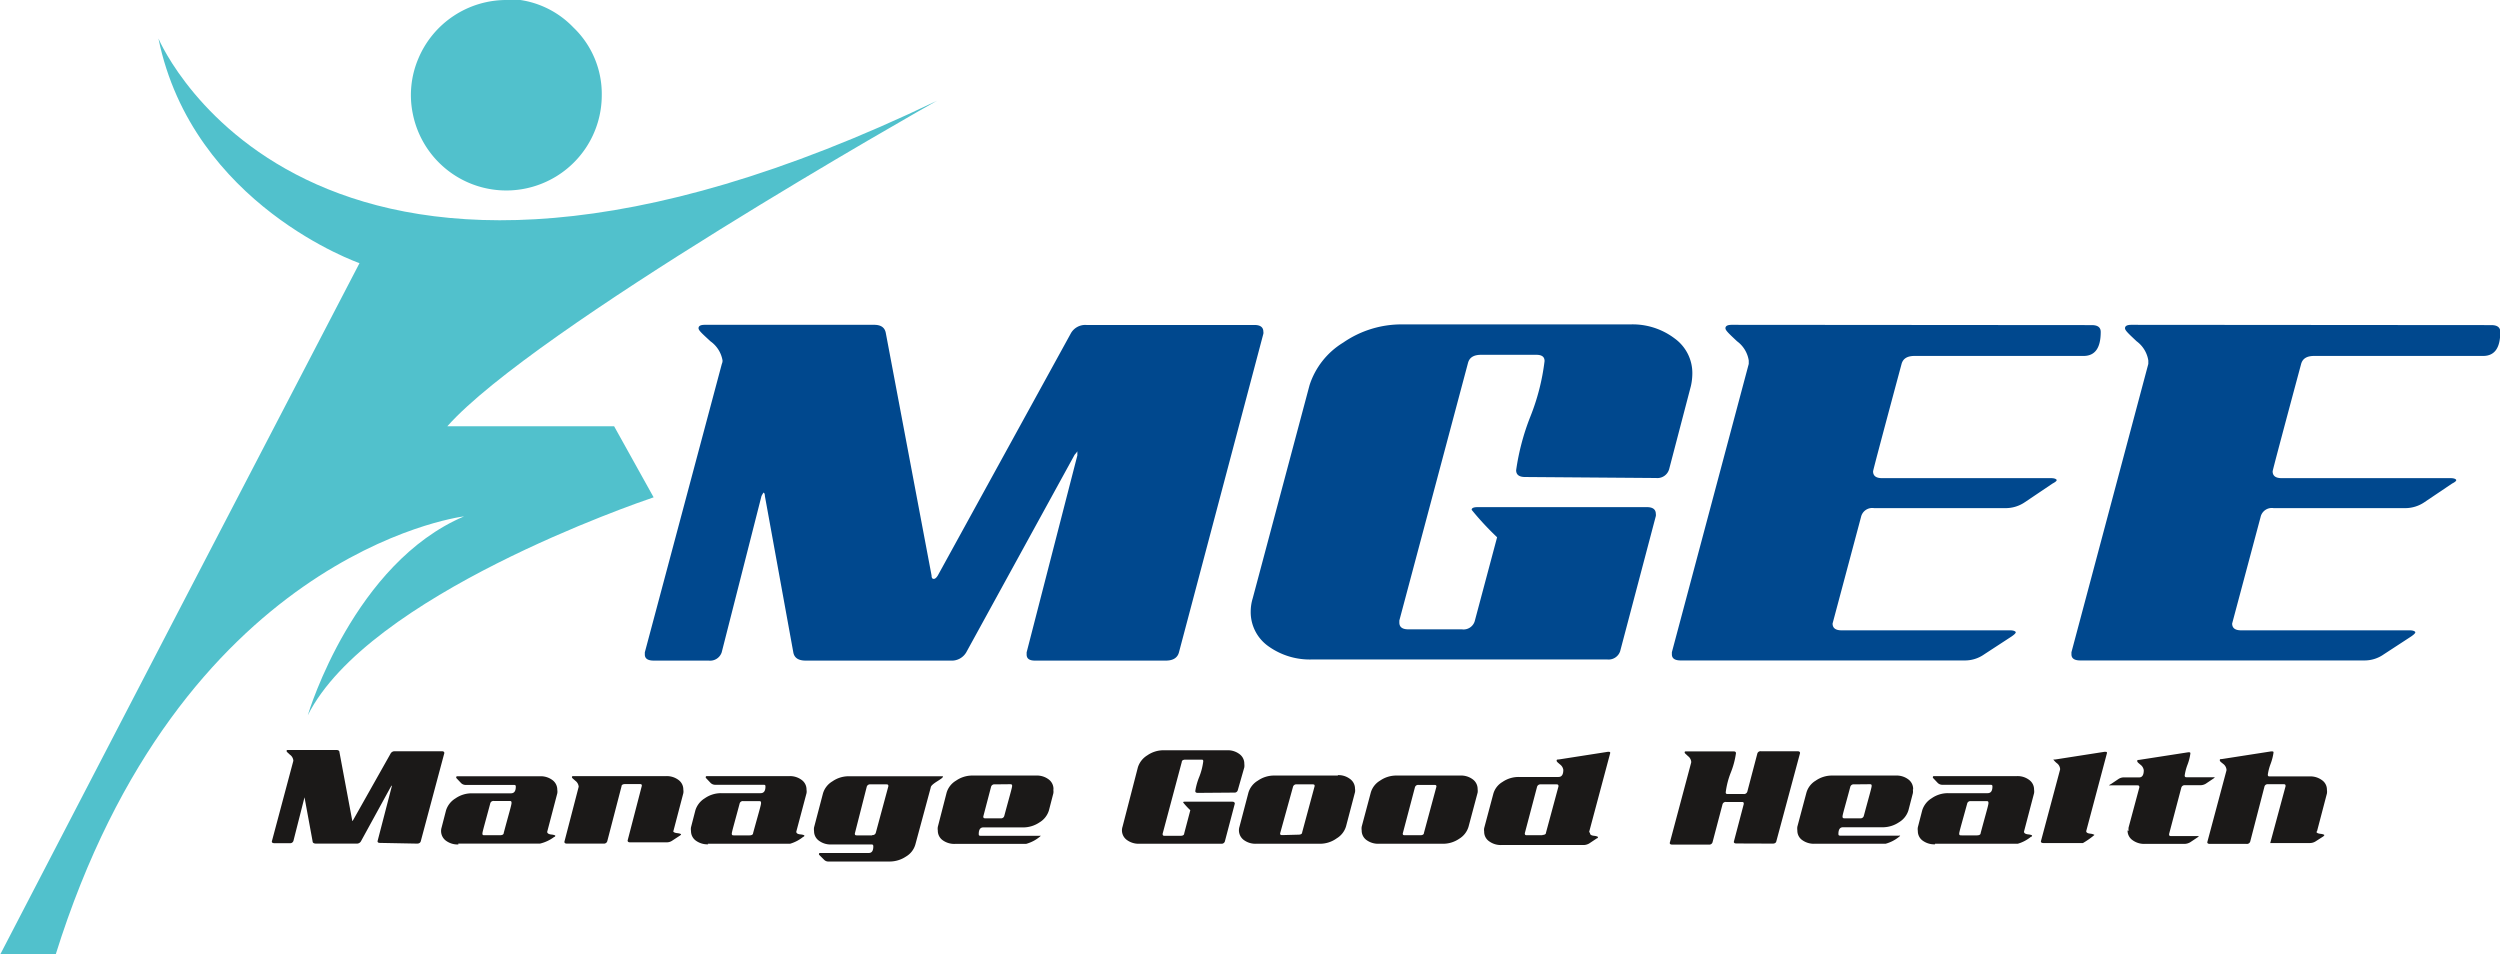
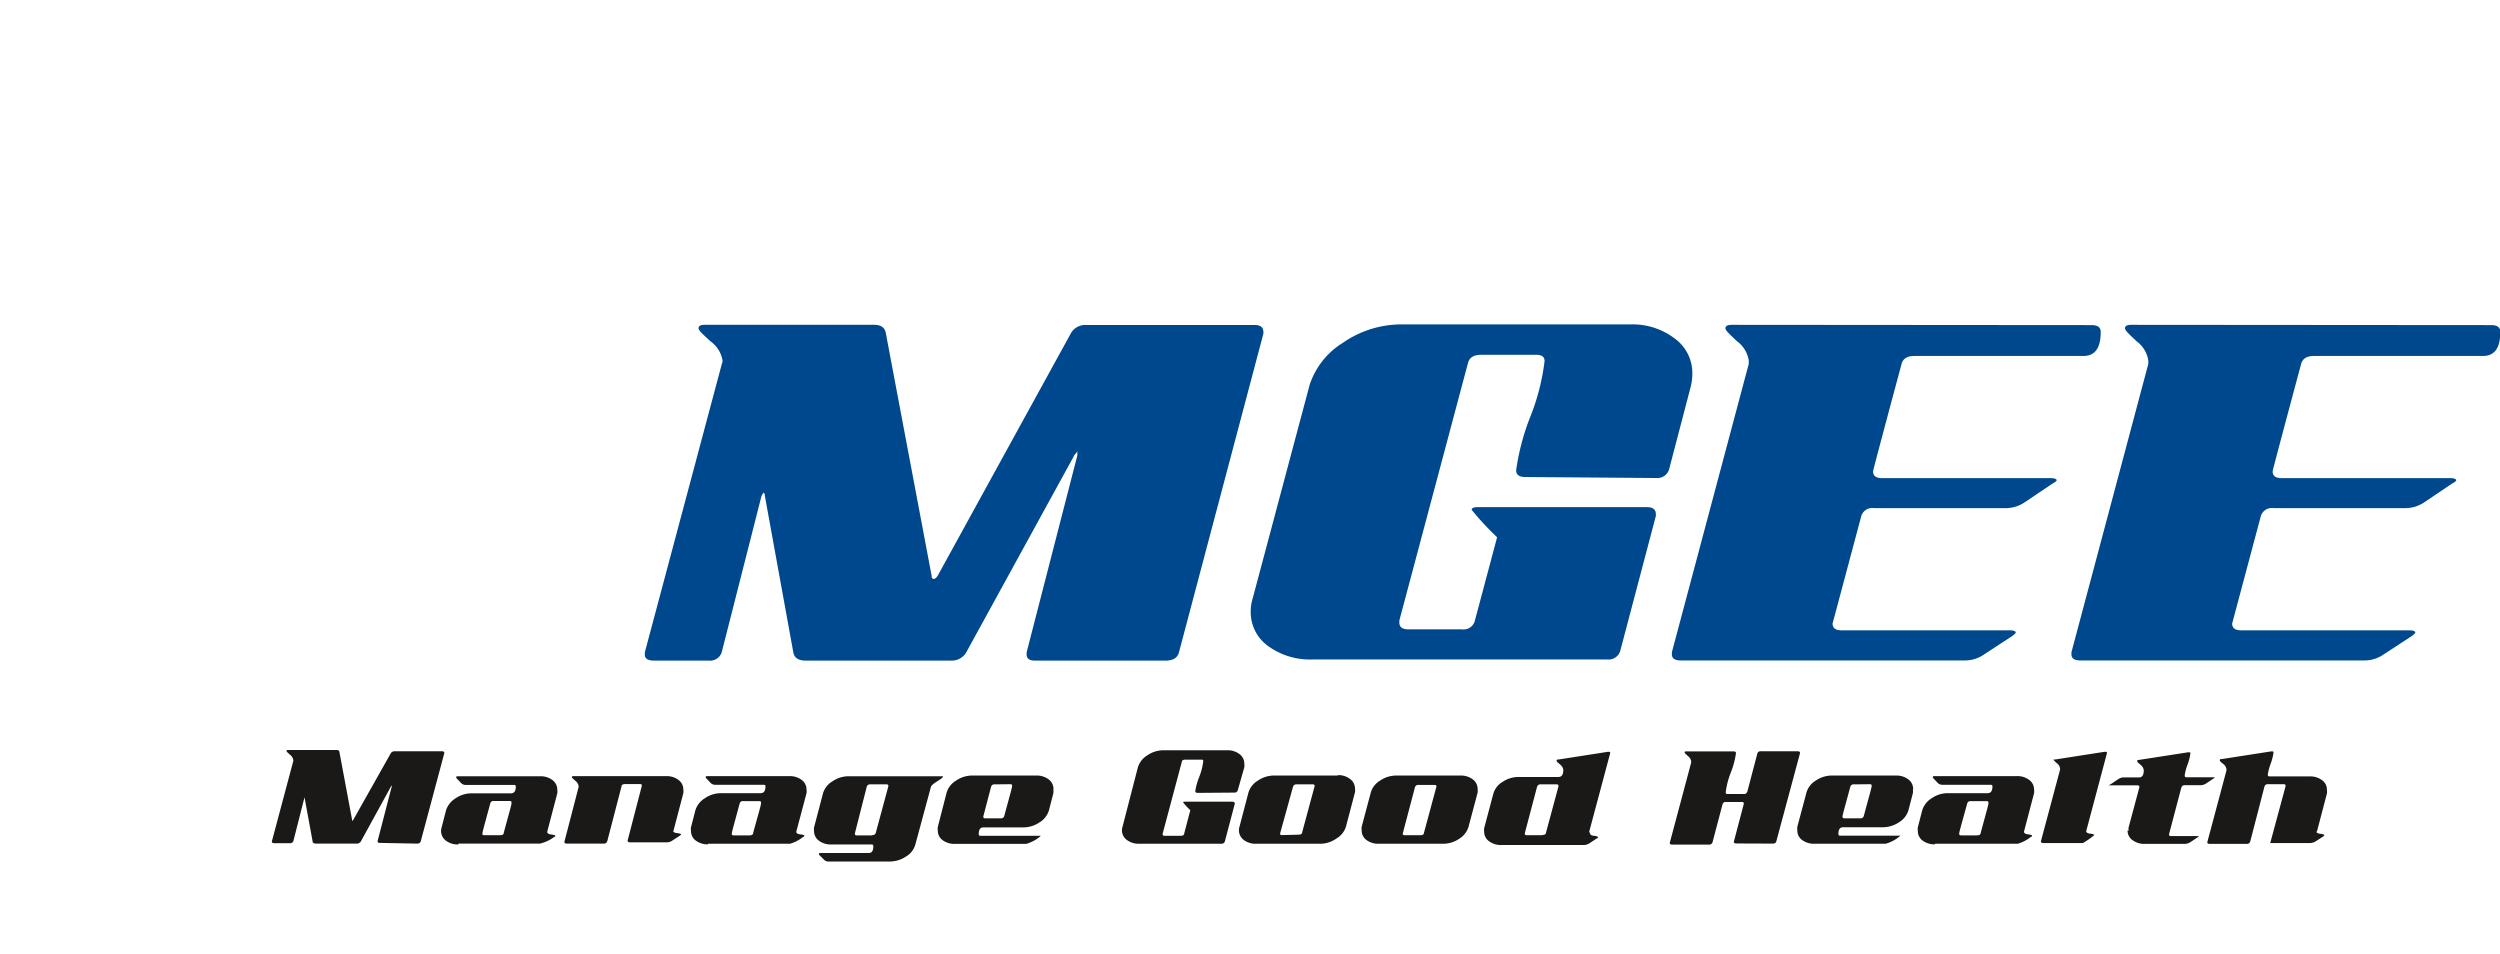
<svg xmlns="http://www.w3.org/2000/svg" viewBox="0 0 175.94 67.16">
  <defs>
    <style>.cls-1{fill:#51c1cc;}.cls-1,.cls-2,.cls-3{fill-rule:evenodd;}.cls-2{fill:#00488e;}.cls-3{fill:#1b1918;}</style>
  </defs>
  <title>Asset 1</title>
  <g id="Layer_2" data-name="Layer 2">
    <g id="Layer_1-2" data-name="Layer 1">
-       <path class="cls-1" d="M35.64,0a6.72,6.72,0,0,0-6.21,4.15A6.56,6.56,0,0,0,29.05,8a6.71,6.71,0,0,0,9.16,4.89,6.7,6.7,0,0,0,4.14-6.21,6.47,6.47,0,0,0-2-4.75,6.48,6.48,0,0,0-4.75-2Zm0,0" />
-       <path class="cls-1" d="M43.22,30,46,35c-1.18.4-20.09,6.88-24.34,15.34.09-.32,3.28-10.72,11-14-.61.07-20,2.85-28.75,30.86H0L12.65,42.84,25.3,18.52S13.56,14.45,11.15,2.71c.24.55,11.17,25.36,54.79,4.38C65.08,7.57,37.55,23.15,31.48,30Zm0,0" />
      <path class="cls-2" d="M82.05,46.49c.51,0,.82-.2.92-.58l5.94-22.42a.37.37,0,0,0,0-.14c0-.32-.21-.48-.63-.48H76.45a1.16,1.16,0,0,0-1.11.63L66,40.5c-.1.16-.19.24-.29.24s-.15-.08-.15-.24L62.34,23.44c-.07-.39-.34-.58-.82-.58H49.59c-.29,0-.43.08-.43.24s.28.4.84.92a2.08,2.08,0,0,1,.85,1.35.54.54,0,0,1-.05.24L45.38,45.91v.15c0,.29.21.43.63.43h3.86a.86.86,0,0,0,.92-.58l2.8-11a2.13,2.13,0,0,1,.14-.24c.06,0,.1.11.1.24l2,11c.07.39.36.58.87.58h10.2A1.18,1.18,0,0,0,68,45.91L75.63,32a1.56,1.56,0,0,0,.19-.24v.29L72.25,45.91v.15c0,.29.19.43.58.43Zm34.5-12.85a.86.86,0,0,0,.92-.63L119,27.16a4.14,4.14,0,0,0,.1-.87,3,3,0,0,0-1.23-2.46,4.9,4.9,0,0,0-3.12-1H98.68a7.21,7.21,0,0,0-4.15,1.28,5.48,5.48,0,0,0-2.37,3l-4,15a3.2,3.2,0,0,0-.14.92,2.94,2.94,0,0,0,1.23,2.44,5,5,0,0,0,3.12.94h20.73a.86.86,0,0,0,.92-.58l2.51-9.51a.41.41,0,0,0,0-.15c0-.32-.21-.48-.63-.48H104c-.29,0-.43.06-.43.19a20.12,20.12,0,0,0,1.79,1.93l-1.56,5.85a.82.82,0,0,1-.92.63H99.11c-.42,0-.63-.16-.63-.48v-.14l4.83-18.12c.1-.39.4-.58.93-.58h3.88c.39,0,.58.14.58.44a15.53,15.53,0,0,1-1,3.91,16.55,16.55,0,0,0-1,3.77c0,.32.21.48.63.48Zm5.32-10.78c-.29,0-.44.08-.44.24s.27.4.82.92a2.08,2.08,0,0,1,.82,1.35v.24l-5.41,20.29v.15c0,.29.21.43.63.43h20a2.35,2.35,0,0,0,1.35-.43l1.93-1.26c.19-.13.29-.23.29-.29s-.13-.14-.39-.14H129.6c-.42,0-.63-.16-.63-.48t2-7.49a.81.81,0,0,1,.92-.63h9.23a2.4,2.4,0,0,0,1.4-.43l1.93-1.3c.19-.1.29-.18.29-.24s-.13-.14-.39-.14H132.45c-.42,0-.63-.16-.63-.48q0-.1,2-7.54c.1-.39.4-.58.92-.58h11.89c.81,0,1.21-.56,1.21-1.69,0-.32-.21-.48-.63-.48Zm28.12,0c-.29,0-.44.08-.44.24s.27.4.82.92a2.08,2.08,0,0,1,.82,1.35v.24l-5.41,20.29v.15c0,.29.21.43.63.43h20a2.35,2.35,0,0,0,1.35-.43l1.93-1.26c.19-.13.29-.23.29-.29s-.13-.14-.39-.14H157.72c-.42,0-.63-.16-.63-.48t2-7.49a.81.81,0,0,1,.92-.63h9.23a2.4,2.4,0,0,0,1.4-.43l1.93-1.3c.2-.1.29-.18.29-.24s-.13-.14-.39-.14H160.57c-.42,0-.63-.16-.63-.48q0-.1,2-7.54c.1-.39.4-.58.92-.58h11.89c.81,0,1.21-.56,1.21-1.69,0-.32-.21-.48-.63-.48Zm0,0" />
      <path class="cls-3" d="M29.35,59.37c.14,0,.23-.06.26-.16L31.27,53a.13.13,0,0,0,0,0c0-.09-.06-.13-.17-.13H27.79a.32.32,0,0,0-.31.18L24.86,57.7s-.05.07-.08.07,0,0,0-.07l-.89-4.76c0-.11-.09-.16-.23-.16H20.29c-.08,0-.12,0-.12.07s.08.11.23.26a.57.57,0,0,1,.24.38.15.15,0,0,1,0,.07l-1.51,5.66v0c0,.08.06.12.18.12h1.08a.24.24,0,0,0,.26-.16l.78-3.07,0-.07s0,0,0,.07L22,59.21c0,.11.1.16.25.16h2.84a.33.33,0,0,0,.31-.16l2.12-3.87.05-.07v.08l-1,3.85v0c0,.08.06.12.16.12Zm2.9,0H38A2.66,2.66,0,0,0,39,58.9c.05,0,.08-.05.08-.08s-.09-.07-.28-.09-.29-.09-.29-.19v0l.71-2.71a.72.72,0,0,0,0-.24.84.84,0,0,0-.34-.69,1.37,1.37,0,0,0-.87-.27H32.23c-.08,0-.12,0-.12.07a.07.07,0,0,0,0,.05l.35.37a.46.46,0,0,0,.34.12h3.32c.12,0,.18,0,.18.12,0,.31-.11.47-.34.47H33.21a2,2,0,0,0-1.16.36,1.52,1.52,0,0,0-.66.84l-.31,1.2a.85.85,0,0,0,.31.94,1.39,1.39,0,0,0,.87.26Zm2.51-3h1.08c.11,0,.16,0,.16.14s-.18.72-.55,2.11c0,.11-.11.16-.26.16H34.12c-.12,0-.17,0-.17-.12s.18-.72.55-2.11a.23.23,0,0,1,.26-.18Zm12.62,2.16v0l.71-2.71a.74.74,0,0,0,0-.24.83.83,0,0,0-.34-.69,1.37,1.37,0,0,0-.87-.27H40.39c-.09,0-.14,0-.14.07s.08.11.23.25a.58.58,0,0,1,.24.38.12.12,0,0,1,0,.07l-1,3.85v0c0,.09.06.13.18.13h2.58a.24.24,0,0,0,.26-.18l1-3.85c0-.11.11-.16.25-.16H45c.11,0,.17,0,.17.12v0l-1,3.85a.13.13,0,0,0,0,0c0,.09.06.13.17.13h2.58a.66.66,0,0,0,.39-.12l.55-.36s.07-.05.07-.08-.1-.07-.29-.09-.28-.09-.28-.19Zm2.43.85h5.79a2.63,2.63,0,0,0,.93-.49c.05,0,.08-.05.08-.08s-.09-.07-.29-.09-.28-.09-.28-.19v0l.72-2.71a.74.74,0,0,0,0-.24.83.83,0,0,0-.34-.69,1.37,1.37,0,0,0-.87-.27H49.79c-.08,0-.12,0-.12.07a.08.08,0,0,0,0,.05l.35.37a.47.47,0,0,0,.34.12H53.7c.12,0,.17,0,.17.12,0,.31-.11.47-.34.47H50.76a2,2,0,0,0-1.16.36,1.52,1.52,0,0,0-.66.84l-.31,1.2a.79.79,0,0,0,0,.26.83.83,0,0,0,.34.68,1.39,1.39,0,0,0,.87.26Zm2.51-3h1.08c.11,0,.16,0,.16.14s-.18.72-.56,2.11c0,.11-.11.16-.25.16H51.68c-.12,0-.18,0-.18-.12s.18-.72.55-2.11a.23.23,0,0,1,.26-.18Zm14.05-1.75s0,0-.09,0H59.73a2,2,0,0,0-1.15.36,1.47,1.47,0,0,0-.66.84l-.63,2.4a.89.89,0,0,0,0,.26.82.82,0,0,0,.35.68,1.37,1.37,0,0,0,.87.26h2.79c.1,0,.16,0,.16.14,0,.3-.1.46-.32.46H57.76c-.08,0-.12,0-.12.07a.07.07,0,0,0,0,.05l.36.36a.41.41,0,0,0,.32.12h4.29a2.06,2.06,0,0,0,1.15-.35,1.44,1.44,0,0,0,.66-.85l1.08-4c0-.12.18-.27.45-.44s.39-.26.39-.29Zm-5,4.16H60.34c-.12,0-.18,0-.18-.13v0L61,55.36a.24.24,0,0,1,.26-.16h1.08c.12,0,.18,0,.18.13a.07.07,0,0,0,0,0l-.88,3.26a.23.23,0,0,1-.25.18Zm12.77-3.25a.84.84,0,0,0-.34-.69,1.37,1.37,0,0,0-.87-.27h-4.5a2,2,0,0,0-1.15.36,1.47,1.47,0,0,0-.66.84L66,58.19a.79.79,0,0,0,0,.26.82.82,0,0,0,.34.68,1.39,1.39,0,0,0,.87.26h5a2.59,2.59,0,0,0,.95-.49s.07-.05.07-.08,0,0-.09,0H69.06c-.12,0-.18,0-.18-.12,0-.32.11-.47.32-.47H72a2.05,2.05,0,0,0,1.15-.35,1.49,1.49,0,0,0,.67-.85l.31-1.2a.74.74,0,0,0,0-.24Zm-3.09-.35c.12,0,.18,0,.18.12s-.18.72-.55,2.1a.23.23,0,0,1-.26.18H69.37c-.11,0-.17,0-.17-.13l.55-2.1a.24.24,0,0,1,.26-.16Zm15.81.59a.23.23,0,0,0,.25-.17L87.57,54a1,1,0,0,0,0-.24.83.83,0,0,0-.34-.69,1.37,1.37,0,0,0-.87-.27H81.9a2,2,0,0,0-1.16.36,1.52,1.52,0,0,0-.66.84L79,58.18a.83.83,0,0,0,.3.93,1.39,1.39,0,0,0,.87.27h5.78a.24.24,0,0,0,.25-.16l.7-2.66a.1.1,0,0,0,0,0c0-.09-.06-.14-.18-.14H83.39c-.08,0-.12,0-.12.06a5.28,5.28,0,0,0,.5.54l-.43,1.63c0,.12-.11.17-.25.17H82c-.12,0-.18,0-.18-.14v0l1.35-5.06c0-.11.11-.16.26-.16h1.09c.11,0,.16,0,.16.12a4.48,4.48,0,0,1-.28,1.09,4.54,4.54,0,0,0-.28,1c0,.09.06.13.18.13Zm7.31-1.2h-4.5a2,2,0,0,0-1.15.36,1.47,1.47,0,0,0-.66.84l-.63,2.4a.85.85,0,0,0,.31.94,1.38,1.38,0,0,0,.87.26h4.49A2,2,0,0,0,94.07,59a1.47,1.47,0,0,0,.66-.85l.63-2.4a.72.72,0,0,0,0-.24.84.84,0,0,0-.35-.69,1.35,1.35,0,0,0-.87-.27Zm-3.9,4.19c-.12,0-.18,0-.18-.12v0L91,55.36a.24.24,0,0,1,.26-.16h1.08c.12,0,.18,0,.18.12a.15.15,0,0,0,0,0l-.88,3.26c0,.11-.11.16-.25.16Zm12.5-4.19h-4.5a2,2,0,0,0-1.15.36,1.44,1.44,0,0,0-.65.84l-.64,2.4a.91.91,0,0,0,0,.26.82.82,0,0,0,.34.68,1.39,1.39,0,0,0,.87.26h4.49a2,2,0,0,0,1.16-.35,1.48,1.48,0,0,0,.66-.85l.64-2.4a.86.86,0,0,0,0-.24.84.84,0,0,0-.34-.69,1.37,1.37,0,0,0-.87-.27ZM98.9,58.78c-.12,0-.18,0-.18-.12v0l.86-3.26a.23.23,0,0,1,.25-.16h1.08c.12,0,.18,0,.18.12v0l-.88,3.26c0,.11-.11.16-.25.16Zm12.94-.24v0L113.32,53v0c0-.06,0-.09-.12-.09h-.05l-3.46.54c-.09,0-.14,0-.14.08s.08.13.24.27a.58.58,0,0,1,.23.38c0,.33-.11.5-.34.5h-2.79a2,2,0,0,0-1.15.35,1.41,1.41,0,0,0-.65.85l-.64,2.4a.76.76,0,0,0,0,.24.81.81,0,0,0,.34.68,1.39,1.39,0,0,0,.87.27h5.79a.81.81,0,0,0,.39-.11l.54-.36c.06,0,.08-.07.08-.09s-.09-.07-.28-.09-.28-.08-.28-.18Zm-3.29.24h-1.06c-.12,0-.18,0-.18-.14v0l.86-3.26a.24.24,0,0,1,.25-.18h1.08c.12,0,.18,0,.18.14v0l-.88,3.26c0,.11-.11.16-.25.16Zm16.21.59c.14,0,.23-.06.25-.16L126.68,53a.11.11,0,0,0,0,0c0-.09-.06-.13-.18-.13h-2.57a.23.23,0,0,0-.26.18l-.7,2.66a.24.24,0,0,1-.26.17h-1.08c-.12,0-.18,0-.18-.13a5.75,5.75,0,0,1,.36-1.39,5.81,5.81,0,0,0,.36-1.35c0-.09-.06-.13-.16-.13h-3.33c-.08,0-.12,0-.12.07s.08.11.23.26a.57.57,0,0,1,.23.38v.07l-1.51,5.66v0c0,.08.06.12.18.12h2.57a.24.24,0,0,0,.26-.16l.7-2.66a.23.23,0,0,1,.26-.18h1.08c.11,0,.16,0,.16.14v0l-.7,2.66a.06.06,0,0,0,0,0c0,.08.06.12.18.12Zm9.88-3.83a.84.84,0,0,0-.34-.69,1.37,1.37,0,0,0-.87-.27h-4.5a2,2,0,0,0-1.15.36,1.45,1.45,0,0,0-.65.84l-.64,2.4a1,1,0,0,0,0,.26.81.81,0,0,0,.34.68,1.39,1.39,0,0,0,.87.26h5a2.56,2.56,0,0,0,.95-.49s.07-.05.07-.08,0,0-.09,0h-4.07c-.12,0-.18,0-.18-.12,0-.32.11-.47.32-.47h2.79a2.05,2.05,0,0,0,1.15-.35,1.49,1.49,0,0,0,.67-.85l.31-1.2a.72.72,0,0,0,0-.24Zm-3.09-.35c.12,0,.17,0,.17.12s-.18.72-.55,2.1a.23.23,0,0,1-.25.18h-1.07c-.12,0-.18,0-.18-.13s.18-.71.55-2.1a.24.24,0,0,1,.26-.16Zm4.63,4.19H142a2.6,2.6,0,0,0,.93-.49c.06,0,.08-.05.08-.08s-.09-.07-.28-.09-.29-.09-.29-.19v0l.71-2.71a.74.74,0,0,0,0-.24.83.83,0,0,0-.34-.69,1.35,1.35,0,0,0-.87-.27h-5.79c-.08,0-.12,0-.12.07a.07.07,0,0,0,0,.05l.35.37a.47.47,0,0,0,.34.12h3.32c.12,0,.18,0,.18.12,0,.31-.11.47-.34.47h-2.78a2,2,0,0,0-1.16.36,1.53,1.53,0,0,0-.66.84l-.31,1.2a.79.79,0,0,0,0,.26.82.82,0,0,0,.34.68,1.38,1.38,0,0,0,.87.26Zm2.51-3h1.09c.11,0,.16,0,.16.14s-.18.72-.55,2.11c0,.11-.11.16-.26.16h-1.07c-.12,0-.18,0-.18-.12s.18-.72.56-2.11a.23.23,0,0,1,.25-.18Zm5.81-2.94s.08.13.24.26a.57.57,0,0,1,.24.39.25.25,0,0,1,0,.07l-1.35,5.05v0c0,.08.06.12.18.12h2.78a5.78,5.78,0,0,0,.81-.57s-.09-.07-.29-.09-.29-.08-.29-.18a.07.07,0,0,1,0,0L148.28,53v0c0-.06,0-.09-.12-.09h-.06l-3.46.54c-.09,0-.14,0-.14.08Zm5.23,5a.81.81,0,0,0,.34.68,1.38,1.38,0,0,0,.87.27h2.78a.83.83,0,0,0,.41-.11l.54-.36s.07-.06.07-.08,0,0-.09,0h-1.82c-.12,0-.18,0-.18-.14v0l.86-3.26a.24.24,0,0,1,.26-.18h1.08a.73.73,0,0,0,.39-.11l.55-.37s.07-.06.07-.08,0,0-.11,0h-1.82c-.12,0-.18,0-.18-.13a3.5,3.5,0,0,1,.2-.76,3.45,3.45,0,0,0,.2-.78c0-.06,0-.09-.14-.09h0l-3.48.54c-.08,0-.12,0-.12.08s.08.13.23.26a.58.58,0,0,1,.23.39c0,.33-.11.5-.32.5h-1.08a.68.68,0,0,0-.39.12l-.55.37s-.07,0-.07.07,0,0,.09,0h1.83c.12,0,.18,0,.18.14a.09.09,0,0,0,0,0l-.76,2.83a1.24,1.24,0,0,0,0,.24Zm13.32.11v0l.71-2.71a.84.84,0,0,0,0-.25.81.81,0,0,0-.34-.68,1.38,1.38,0,0,0-.87-.27h-2.79c-.11,0-.16,0-.16-.13a3.55,3.55,0,0,1,.2-.76,3.74,3.74,0,0,0,.2-.78c0-.06,0-.09-.12-.09h-.05l-3.47.54c-.09,0-.14,0-.14.08s.08.13.24.26a.57.57,0,0,1,.23.39.29.29,0,0,1,0,.07l-1.35,5.05v0c0,.08.06.12.18.12h2.58a.24.24,0,0,0,.26-.16l1-3.86a.23.23,0,0,1,.26-.18h1.06c.12,0,.17,0,.17.14v0l-1.08,4h2.79a.75.75,0,0,0,.39-.11l.56-.36s.07-.07.07-.09-.09-.07-.28-.09-.29-.08-.29-.18Zm0,0" />
    </g>
  </g>
</svg>